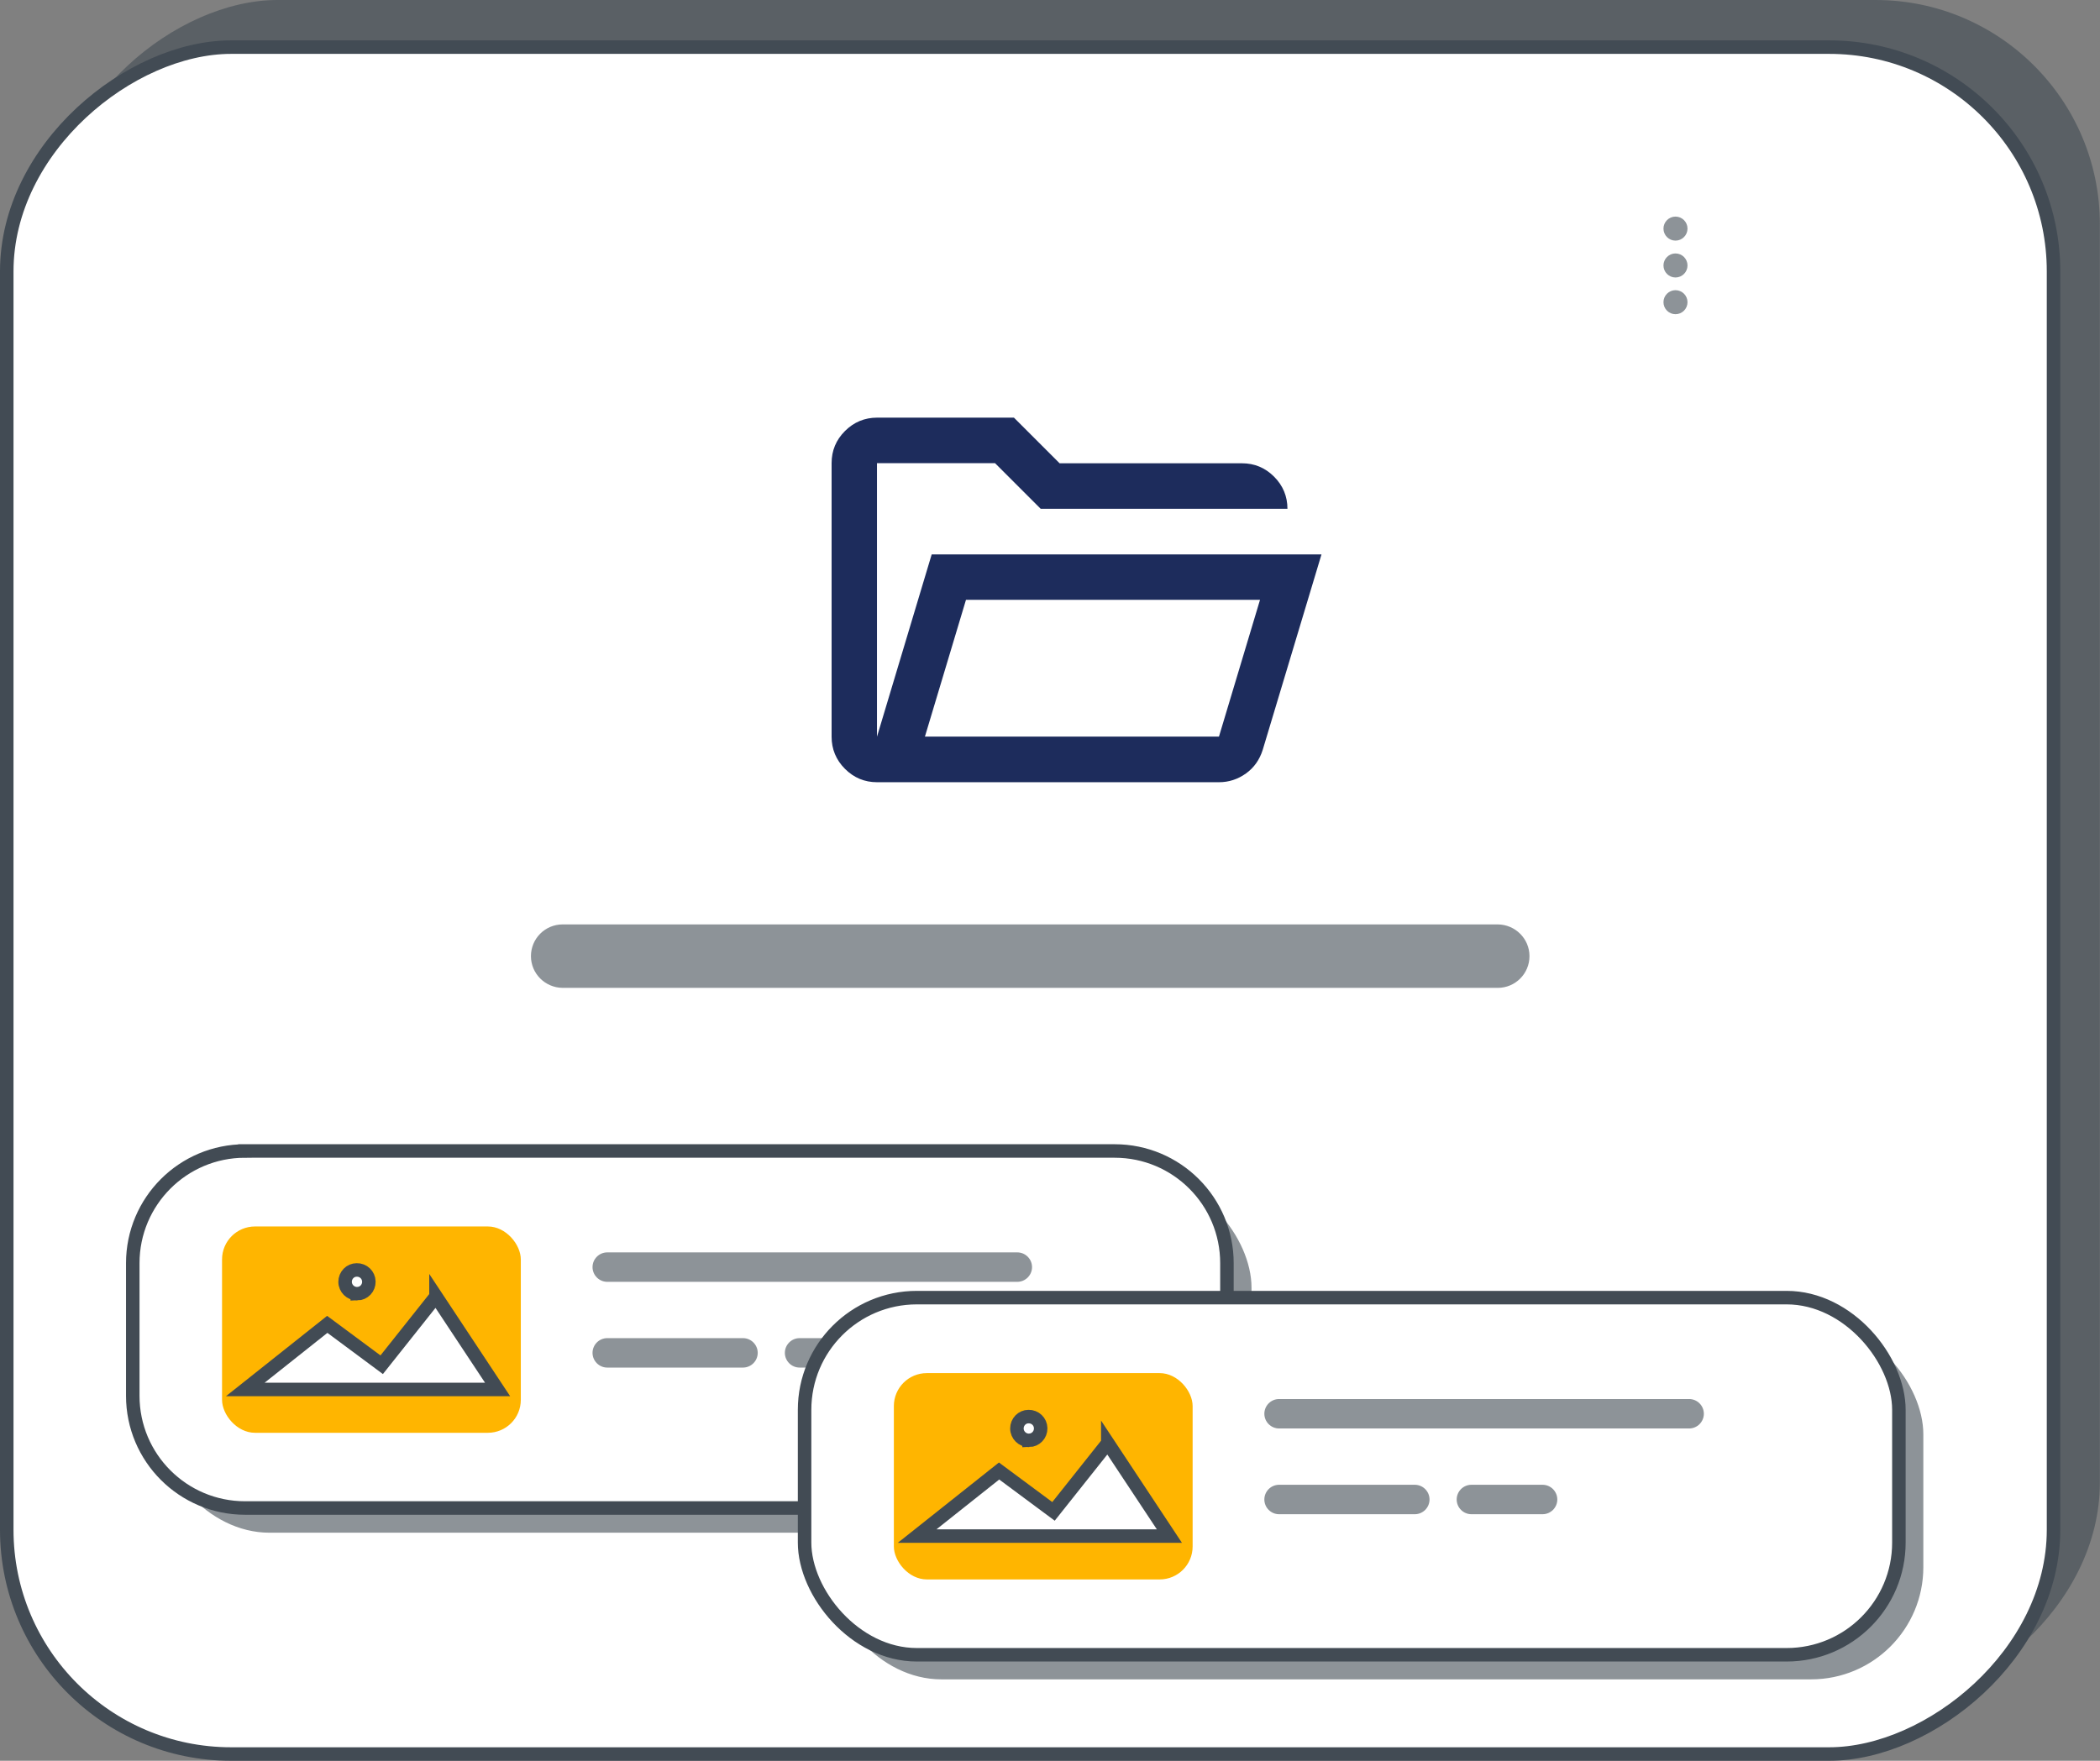
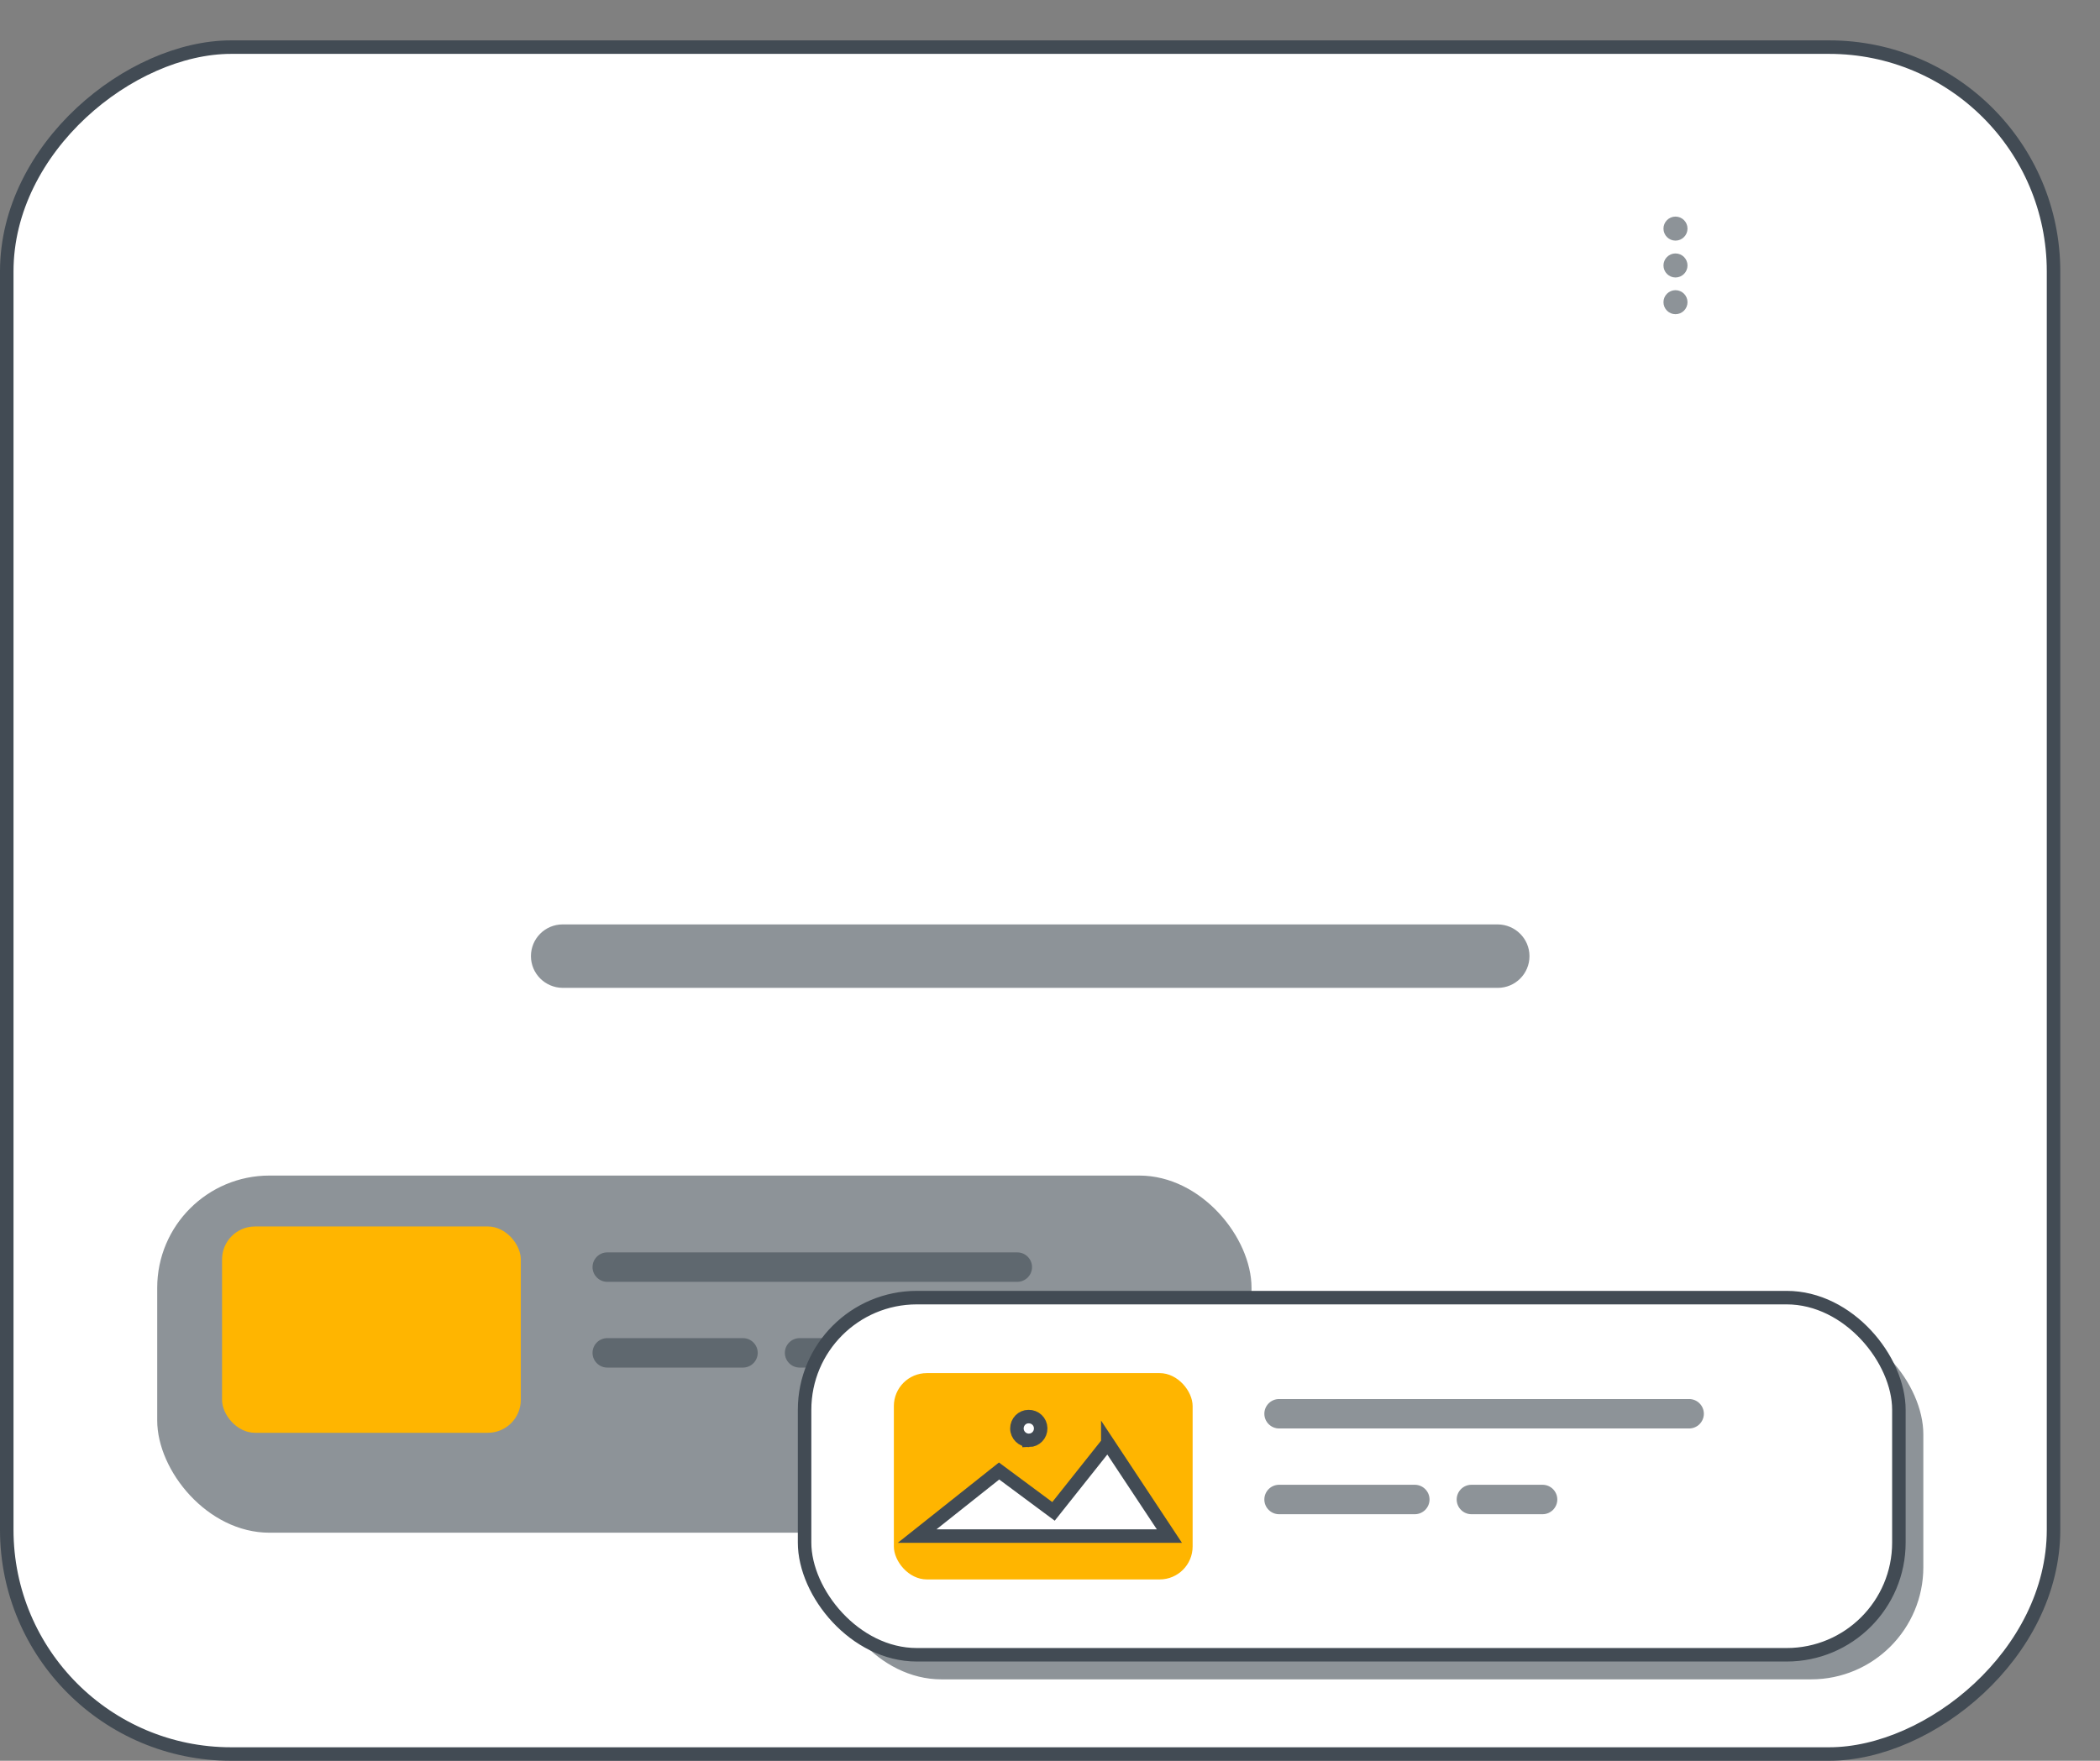
<svg xmlns="http://www.w3.org/2000/svg" id="Layer_2" data-name="Layer 2" viewBox="0 0 155.48 130.4">
  <rect x="0" y="0" width="155.48" height="130.4" fill="#808080" stroke="none" />
  <defs>
    <style>
      .cls-1 {
        fill: #fff;
        stroke: #424b54;
        stroke-miterlimit: 10;
      }

      .cls-2 {
        fill: #1d2c5c;
      }

      .cls-3 {
        fill: #ffb500;
      }

      .cls-4 {
        fill: #424b54;
        opacity: .6;
      }
    </style>
  </defs>
  <g id="Layer_1-2" data-name="Layer 1">
-     <rect id="Rectangle_123" data-name="Rectangle 123" class="cls-4" x="16.5" y="-12.57" width="126.41" height="151.54" rx="16.61" ry="16.61" transform="translate(16.5 142.91) rotate(-90)" />
    <rect id="Rectangle_124" data-name="Rectangle 124" class="cls-1" x="13.07" y="-9.07" width="126.41" height="151.54" rx="16.61" ry="16.61" transform="translate(9.57 142.97) rotate(-90)" />
    <path id="Path_115" data-name="Path 115" class="cls-4" d="M110.89,68.46H41.66c-1.3,0-2.35,1.05-2.35,2.35,0,1.29,1.05,2.34,2.35,2.35h69.23c1.3,0,2.35-1.05,2.35-2.35,0-1.29-1.05-2.34-2.35-2.35Z" />
    <path id="Path_118" data-name="Path 118" class="cls-4" d="M124.05,17.82c.49,0,.89-.4.89-.89,0-.49-.4-.89-.89-.89-.49,0-.89.4-.89.89h0c0,.49.4.89.89.89ZM124.05,18.77c-.49,0-.89.4-.89.89,0,.49.4.89.89.89.49,0,.89-.4.89-.89h0c0-.49-.4-.89-.89-.89h0ZM124.05,21.49c-.49,0-.89.4-.89.89,0,.49.4.89.89.89.49,0,.89-.4.89-.89h0c0-.49-.4-.89-.89-.89h0Z" />
-     <path class="cls-2" d="M64.94,57.93c-.93,0-1.72-.33-2.38-.99s-.99-1.46-.99-2.38v-20.26c0-.93.33-1.72.99-2.38s1.46-.99,2.38-.99h10.13l3.38,3.38h13.5c.93,0,1.72.33,2.38.99s.99,1.46.99,2.38h-18.27l-3.38-3.38h-8.74v20.26l4.05-13.5h28.86l-4.35,14.47c-.23.73-.64,1.32-1.24,1.75s-1.27.65-2,.65h-25.32ZM68.48,54.55h21.77l3.04-10.13h-21.77l-3.04,10.13ZM68.48,54.55l3.04-10.13-3.04,10.13ZM64.94,37.67v-3.38,3.38Z" />
    <rect id="Rectangle_145" data-name="Rectangle 145" class="cls-4" x="11.64" y="87.06" width="81.02" height="26.45" rx="8.31" ry="8.31" />
-     <path id="Rectangle_146" data-name="Rectangle 146" class="cls-1" d="M18.14,85.24h64.39c4.59,0,8.31,3.72,8.31,8.31v9.82c0,4.59-3.72,8.31-8.31,8.31H18.14c-4.59,0-8.31-3.72-8.31-8.31v-9.82c0-4.59,3.72-8.31,8.31-8.31Z" />
    <rect id="Rectangle_147" data-name="Rectangle 147" class="cls-3" x="16.44" y="90.83" width="22.12" height="15.28" rx="2.44" ry="2.44" />
-     <path id="Path_131" data-name="Path 131" class="cls-1" d="M26.45,95.81c.49-.01.87-.41.86-.9-.01-.49-.41-.87-.9-.86-.48,0-.86.4-.86.88,0,.49.41.89.9.88ZM32.28,96.01l-4.02,5.06c-1.34-1-2.68-1.99-4.03-2.99-2.03,1.61-4.05,3.21-6.07,4.82h18.68c-1.52-2.3-3.04-4.59-4.56-6.89h0Z" />
    <path id="Path_132" data-name="Path 132" class="cls-4" d="M55.01,99.1h-10.05c-.6,0-1.09.49-1.09,1.09,0,.6.49,1.09,1.09,1.09h10.05c.6,0,1.09-.49,1.09-1.09s-.49-1.09-1.09-1.09h0,0ZM75.32,92.75h-30.36c-.6,0-1.09.49-1.09,1.09,0,.6.49,1.09,1.09,1.09h30.36c.6,0,1.09-.49,1.09-1.09,0-.6-.49-1.09-1.09-1.09h0ZM64.47,99.1h-5.27c-.6,0-1.09.49-1.09,1.09s.49,1.09,1.09,1.09h5.27c.6,0,1.09-.49,1.09-1.09,0-.6-.49-1.09-1.09-1.09h0,0Z" />
    <g>
      <rect id="Rectangle_145-2" data-name="Rectangle 145" class="cls-4" x="61.38" y="97.92" width="81.02" height="26.45" rx="8.31" ry="8.31" />
      <rect id="Rectangle_146-2" data-name="Rectangle 146" class="cls-1" x="59.57" y="96.1" width="81.02" height="26.45" rx="8.31" ry="8.31" />
      <rect id="Rectangle_147-2" data-name="Rectangle 147" class="cls-3" x="66.18" y="101.69" width="22.12" height="15.28" rx="2.44" ry="2.44" />
      <path id="Path_131-2" data-name="Path 131" class="cls-1" d="M76.19,106.67c.49-.01.87-.41.86-.9-.01-.49-.41-.87-.9-.86-.48,0-.86.4-.86.88,0,.49.41.89.9.88ZM82.02,106.87l-4.02,5.06c-1.34-1-2.68-1.99-4.03-2.99-2.03,1.61-4.05,3.21-6.07,4.82h18.68c-1.52-2.3-3.04-4.59-4.56-6.89h0Z" />
      <path id="Path_132-2" data-name="Path 132" class="cls-4" d="M104.75,109.96h-10.05c-.6,0-1.09.49-1.09,1.09,0,.6.49,1.09,1.09,1.09h10.05c.6,0,1.09-.49,1.09-1.09s-.49-1.09-1.09-1.09h0,0ZM125.06,103.61h-30.36c-.6,0-1.09.49-1.09,1.09,0,.6.49,1.09,1.09,1.09h30.36c.6,0,1.09-.49,1.09-1.09,0-.6-.49-1.09-1.09-1.09h0ZM114.21,109.96h-5.27c-.6,0-1.09.49-1.09,1.09s.49,1.09,1.09,1.09h5.27c.6,0,1.09-.49,1.09-1.09,0-.6-.49-1.09-1.09-1.09h0,0Z" />
    </g>
  </g>
</svg>